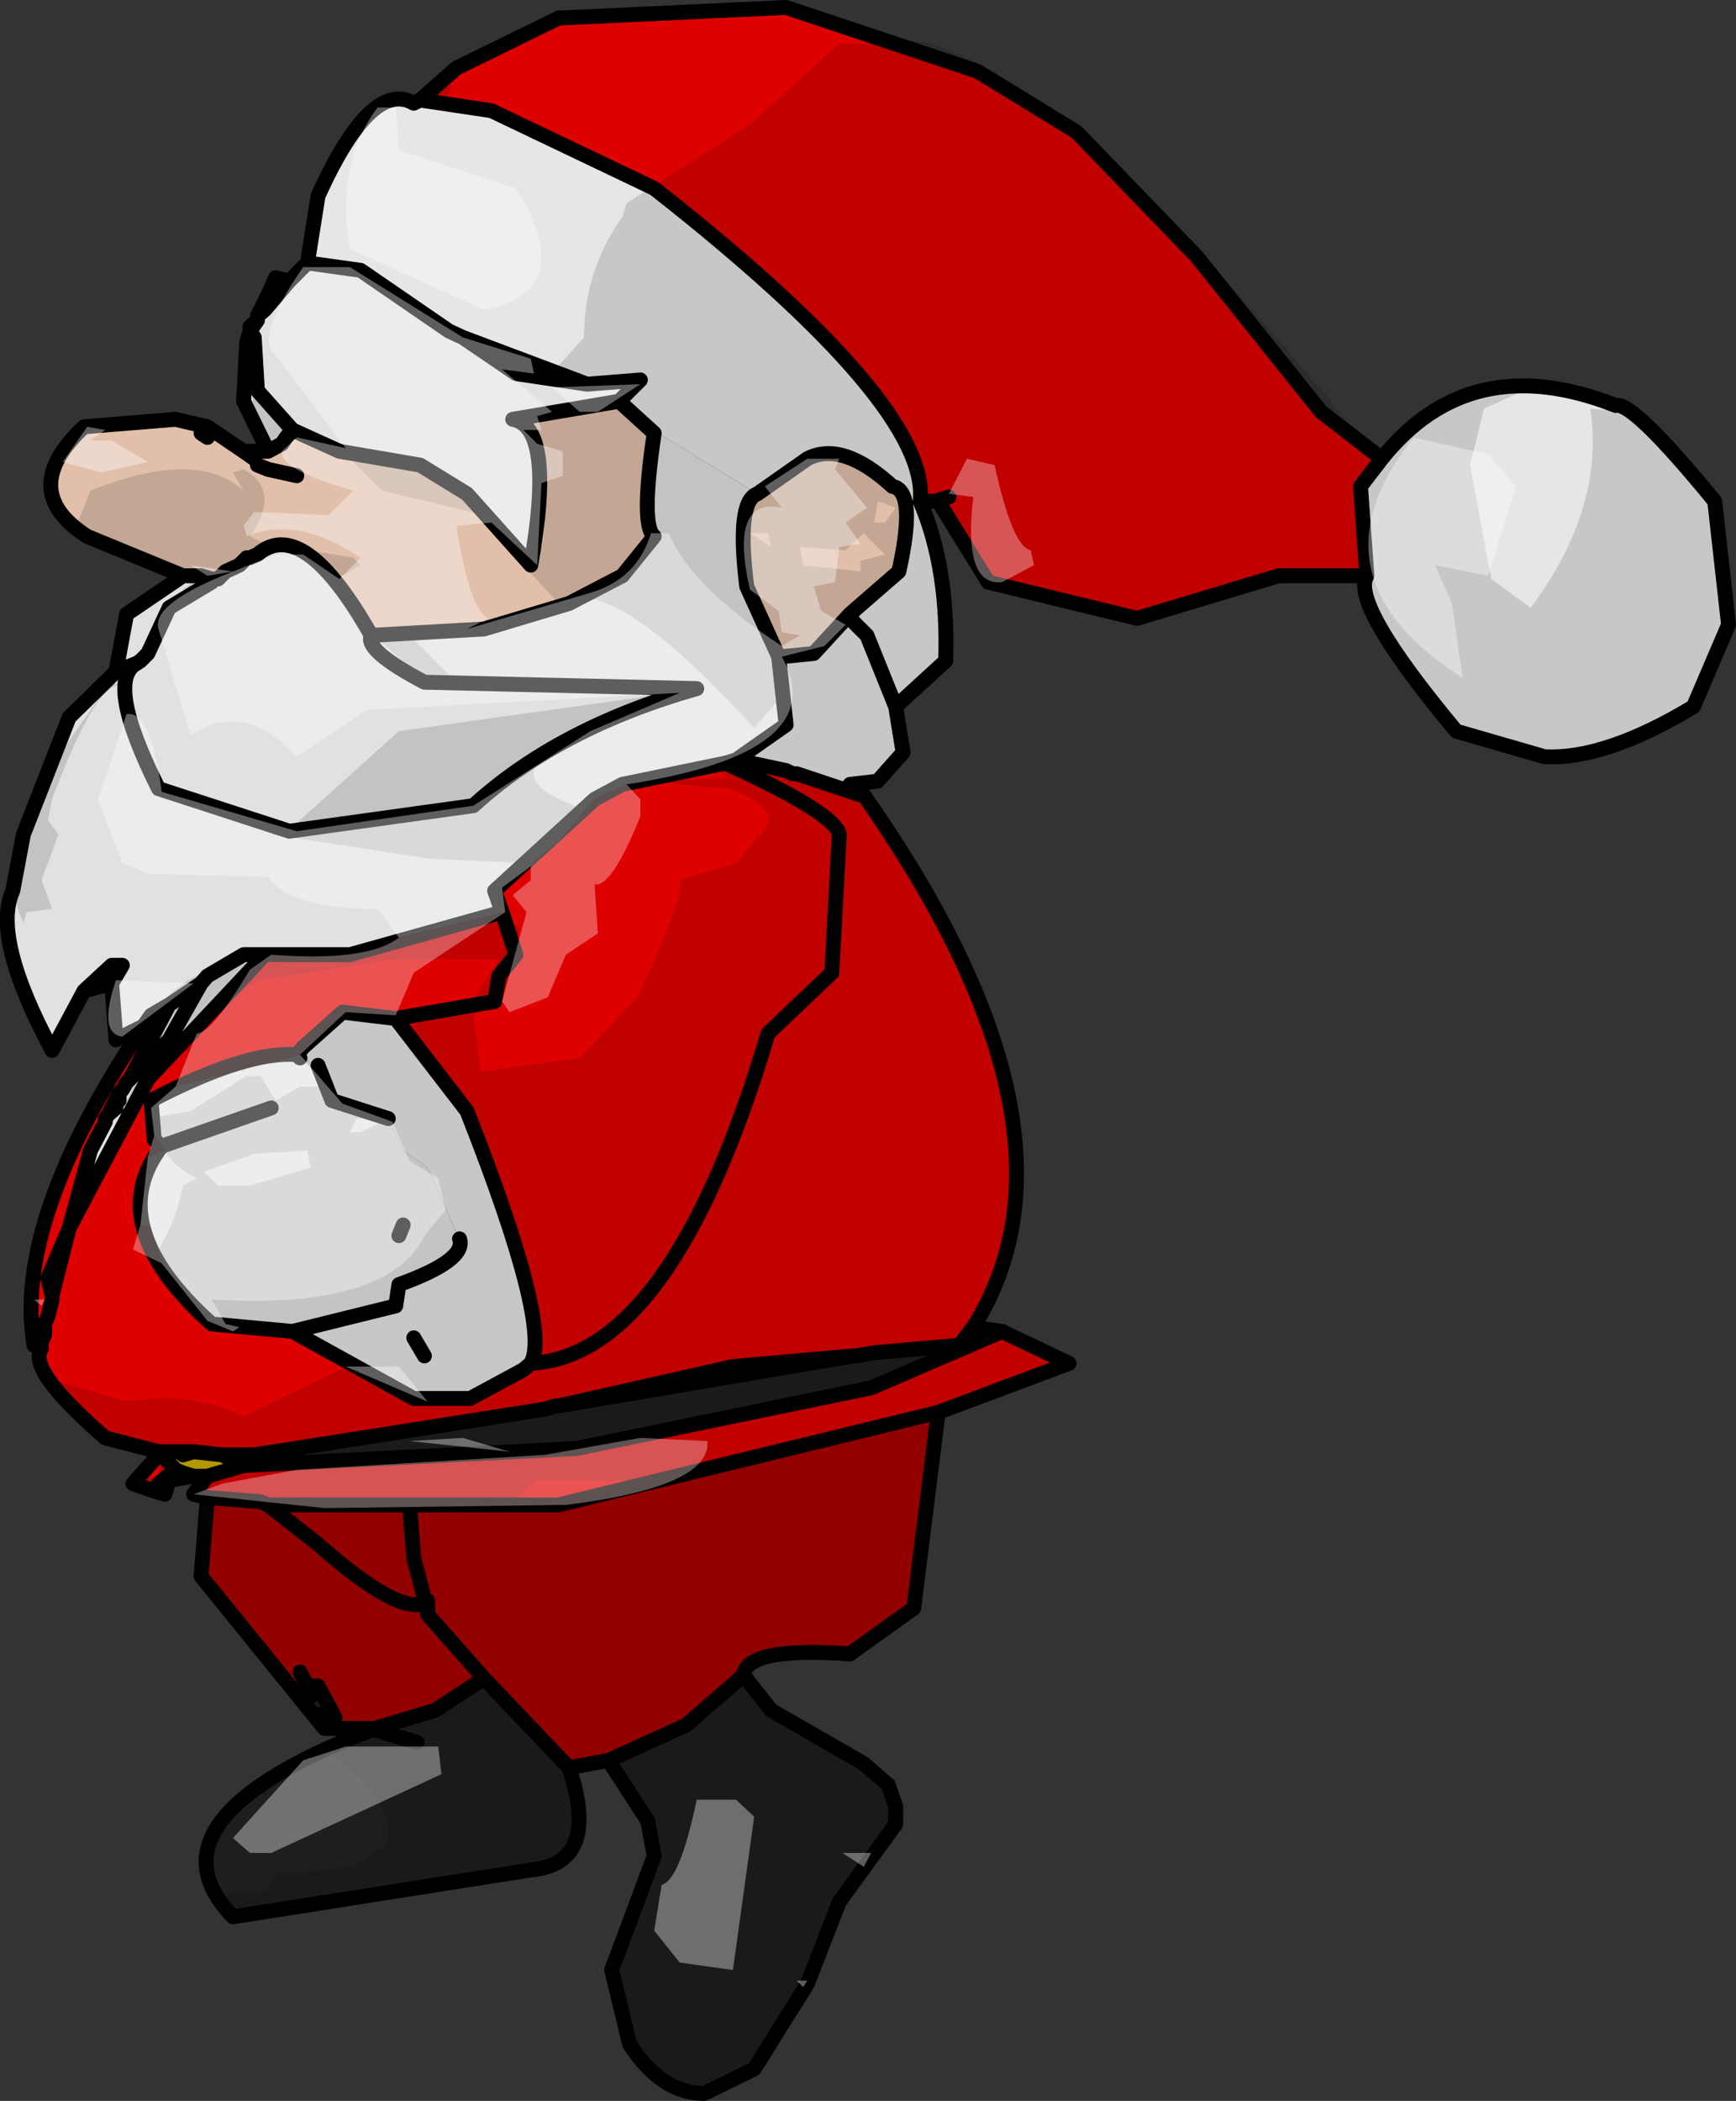
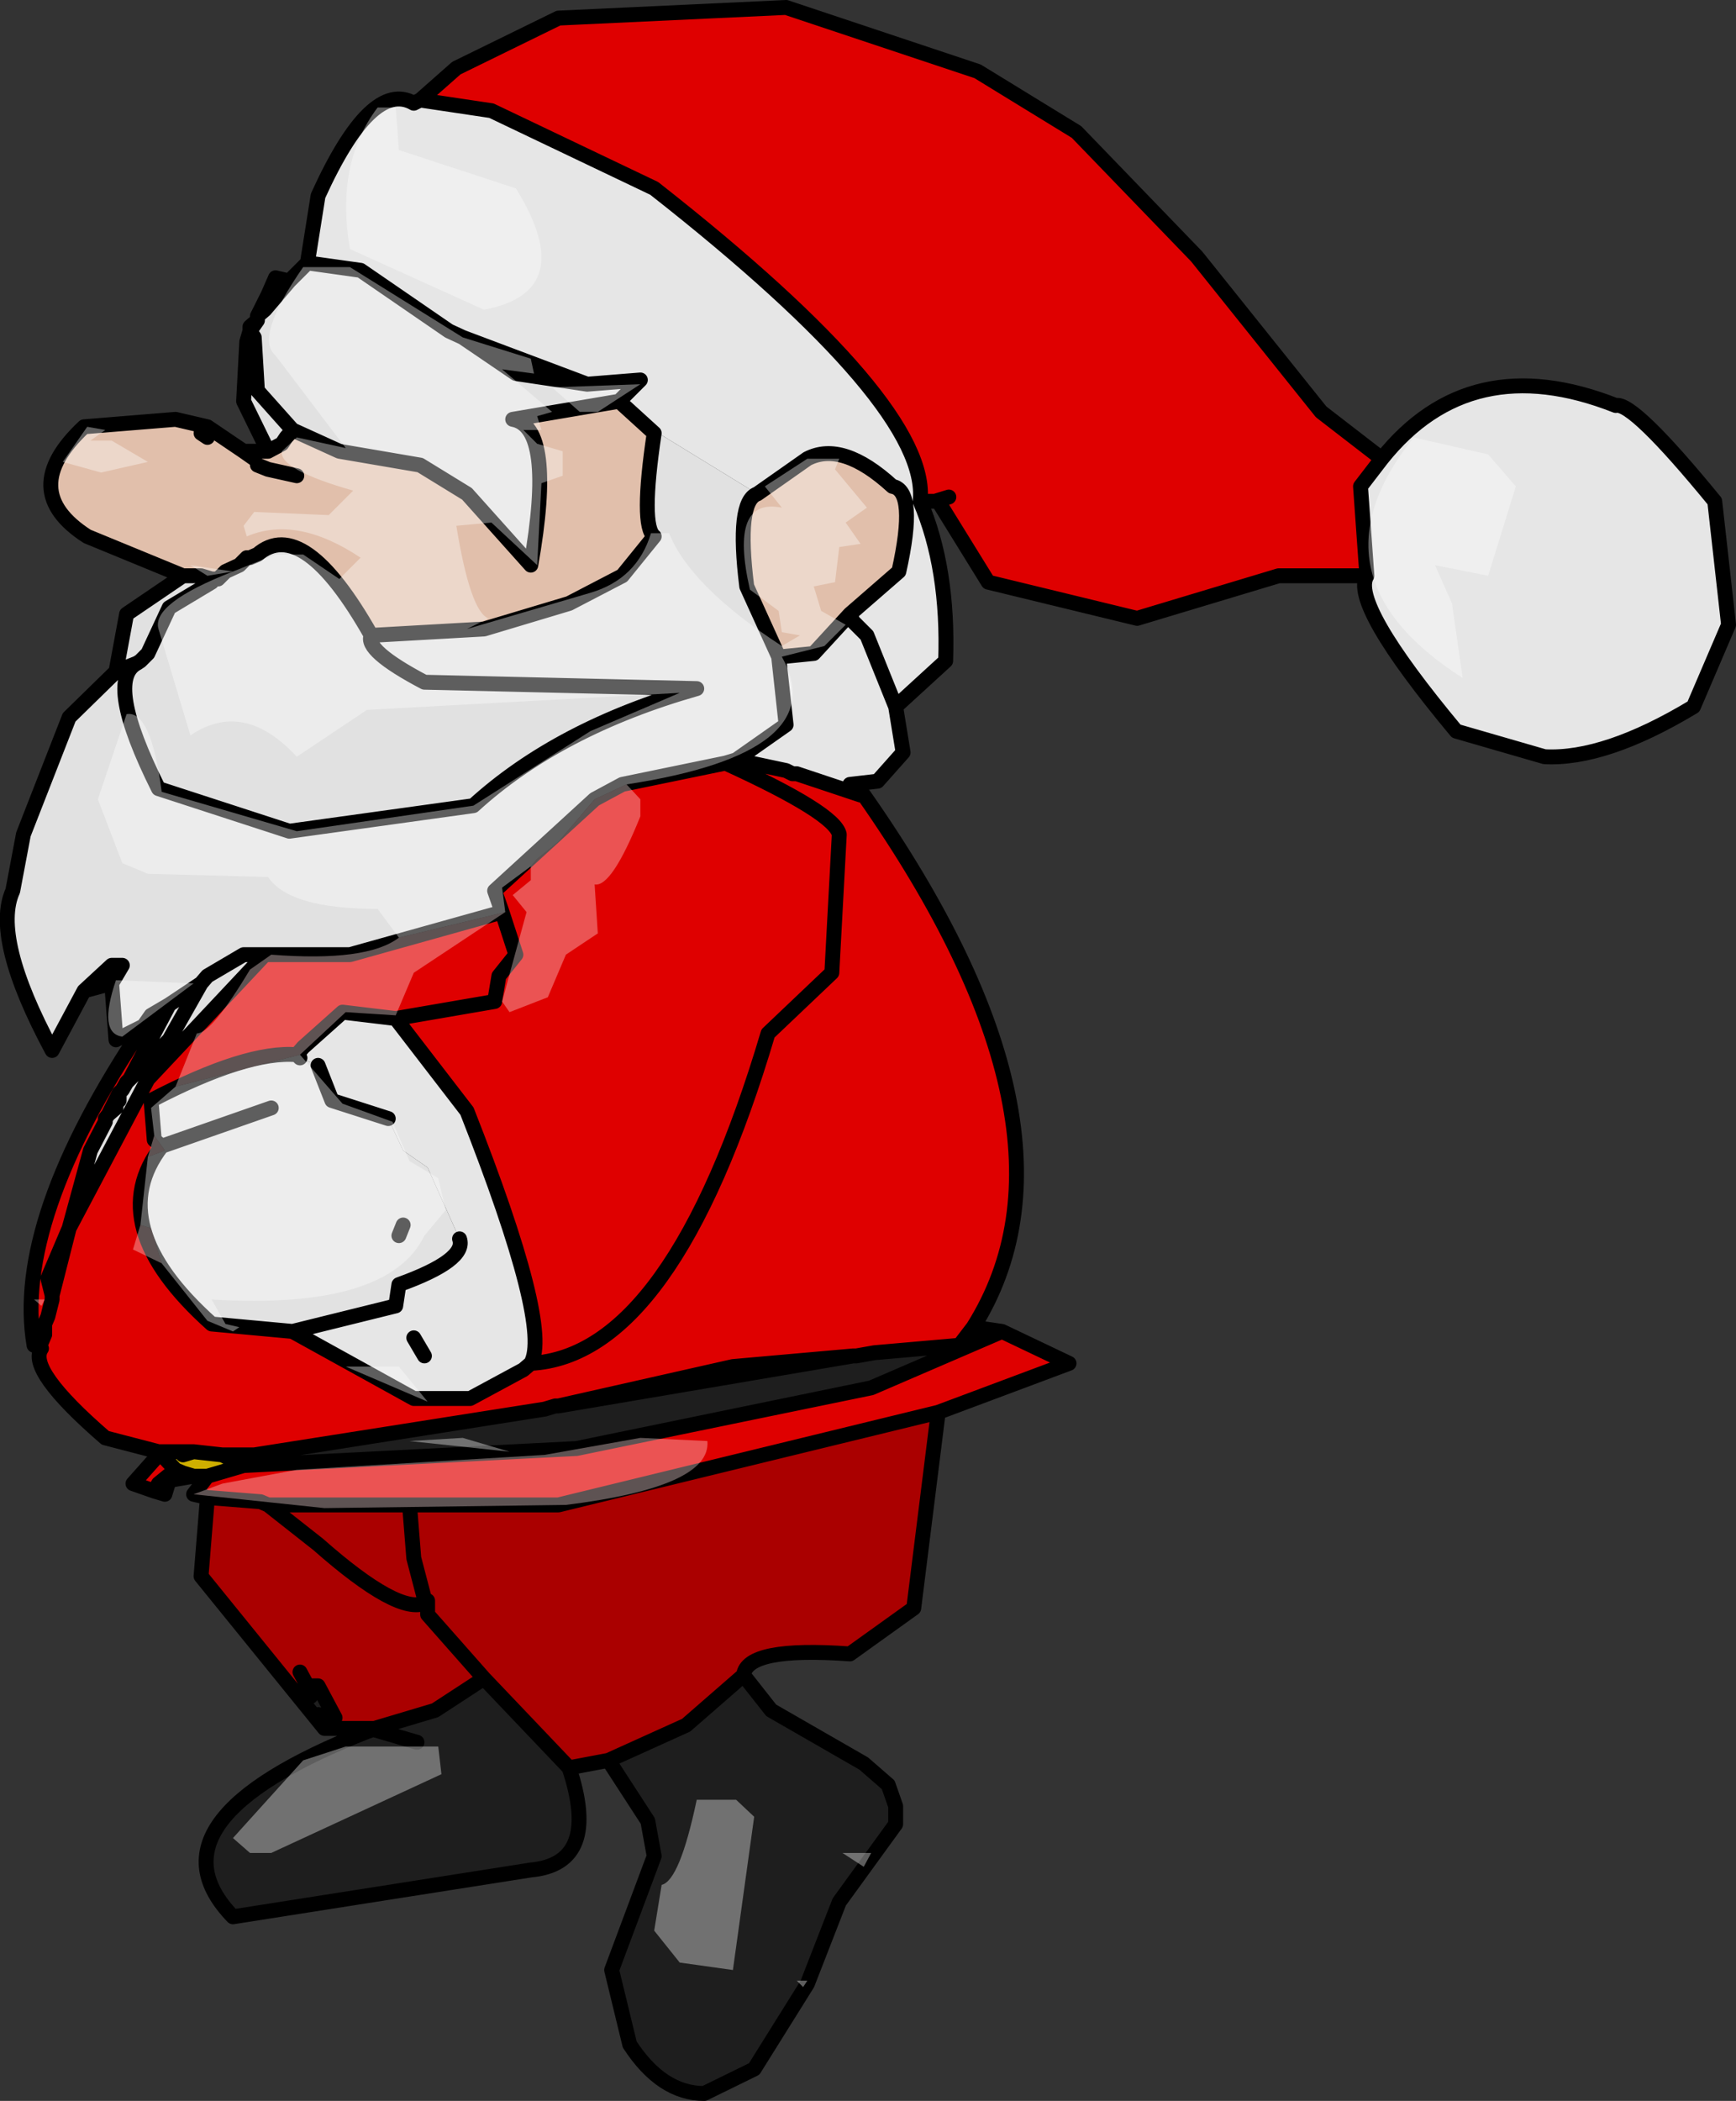
<svg xmlns="http://www.w3.org/2000/svg" height="98.7px" width="81.6px">
  <rect width="100%" height="100%" fill="#333333" stroke="none" />
  <g transform="matrix(1.0, 0.0, 0.0, 1.0, -70.55, -33.45)">
    <path d="M135.5 55.0 Q139.65 49.8 146.5 52.5 147.3 52.3 151.15 57.0 L151.8 62.8 150.15 66.65 Q146.0 69.15 143.15 69.0 L139.0 67.8 Q134.0 61.8 134.8 60.5 L134.5 56.3 135.5 55.0 M113.8 57.0 Q115.15 60.15 115.0 64.5 L112.65 66.65 113.0 68.8 111.8 70.15 110.5 70.3 108.0 69.8 107.8 69.8 107.5 69.65 105.15 69.15 107.5 67.5 107.15 64.3 107.3 64.3 108.8 64.15 110.5 62.3 112.8 60.3 Q113.65 56.5 112.5 56.3 110.15 54.15 108.5 55.0 L106.15 56.65 101.5 53.8 101.3 53.8 99.65 52.3 100.65 51.3 98.15 51.5 92.3 49.3 91.65 49.0 87.5 46.15 85.0 45.8 85.5 42.65 Q88.0 37.15 90.0 38.3 L90.3 38.15 93.65 38.65 101.3 42.3 Q114.3 52.5 113.8 57.0 M112.65 66.65 L111.3 63.3 110.65 62.65 110.5 62.3 110.65 62.65 111.3 63.3 112.65 66.65 M85.5 83.5 L84.65 83.15 84.5 83.0 84.8 82.65 86.65 81.0 89.15 81.3 92.5 85.65 Q96.5 95.8 95.5 97.5 L95.15 97.8 92.65 99.15 90.0 99.15 84.3 96.0 89.15 94.8 89.3 93.8 Q92.5 92.65 92.15 91.65 L90.65 88.3 89.5 87.5 88.8 86.0 86.15 85.15 85.5 83.5 M90.0 96.3 L90.5 97.15 90.0 96.3" fill="#e6e6e6" fill-rule="evenodd" stroke="none" />
    <path d="M90.3 38.15 L92.0 36.65 96.8 34.3 107.5 33.8 116.5 36.8 121.15 39.65 126.8 45.5 132.65 52.8 135.5 55.0 134.5 56.3 134.8 60.5 130.65 60.5 124.0 62.5 117.0 60.8 114.65 57.0 114.5 57.0 113.8 57.0 Q114.3 52.5 101.3 42.3 L93.65 38.65 90.3 38.15 M110.5 70.3 L111.0 70.8 111.15 70.8 Q122.15 86.5 116.3 95.8 L115.65 96.65 111.65 97.0 110.8 97.15 110.65 97.15 96.8 99.5 96.65 99.5 96.15 99.65 82.5 101.8 81.0 101.8 79.65 101.65 79.0 101.65 78.0 101.65 75.5 101.0 Q71.8 97.8 72.5 96.8 L72.15 96.65 Q71.15 90.8 77.3 81.65 L77.65 81.15 78.5 80.65 76.65 84.15 76.5 84.3 76.3 84.65 76.15 84.8 75.65 85.8 75.5 86.0 75.5 86.15 74.8 87.5 73.8 91.15 72.8 93.5 73.0 94.3 73.8 91.15 77.5 84.15 83.0 78.3 87.0 78.3 94.15 76.3 93.8 75.3 98.5 71.0 99.8 70.3 104.65 69.3 105.15 69.15 107.5 69.65 107.8 69.8 108.0 69.8 110.5 70.3 M117.65 96.0 L120.8 97.5 114.65 99.8 96.8 104.15 89.8 104.15 83.15 104.15 82.8 104.0 80.3 103.8 79.65 103.65 80.3 102.8 82.0 102.3 97.65 101.5 111.5 98.65 117.65 96.0 M79.65 102.8 L78.5 103.0 79.15 102.65 79.65 102.8 M77.8 103.5 L76.8 103.15 78.0 101.8 78.15 101.8 78.8 102.5 78.0 103.15 77.8 103.5 M115.15 56.8 L114.5 57.0 115.15 56.8 M104.65 69.3 Q109.8 71.65 110.0 72.65 L109.65 79.15 106.65 82.0 Q102.15 97.15 95.5 97.5 102.15 97.15 106.65 82.0 L109.65 79.15 110.0 72.65 Q109.8 71.65 104.65 69.3 M111.0 70.8 L108.0 69.8 111.0 70.8 M94.15 76.3 L94.8 78.3 94.0 79.3 93.8 80.5 89.15 81.3 93.8 80.5 94.0 79.3 94.8 78.3 94.15 76.3 M72.15 96.65 L72.5 96.5 72.65 96.15 72.65 95.65 72.8 95.3 73.0 94.5 73.0 94.3 73.0 94.5 72.8 95.3 72.65 95.65 72.65 96.15 72.5 96.5 72.15 96.65 M84.5 83.0 Q82.15 82.8 77.65 85.15 L77.8 87.0 78.15 87.3 Q75.3 91.0 80.5 95.65 L84.3 96.0 90.0 99.15 92.65 99.15 95.15 97.8 95.5 97.5 Q96.5 95.8 92.5 85.65 L89.15 81.3 86.65 81.0 84.8 82.65 84.5 83.0 M96.8 99.5 L105.0 97.65 110.65 97.15 105.0 97.65 96.8 99.5" fill="#df0000" fill-rule="evenodd" stroke="none" />
    <path d="M78.5 103.0 L78.3 103.65 77.8 103.5 78.0 103.15 78.8 102.5 79.15 102.65 78.5 103.0 78.0 103.15 78.5 103.0 M77.3 81.65 L76.0 82.3 75.8 79.65 74.5 80.0 73.0 82.8 Q70.15 77.5 71.15 75.3 L71.65 72.65 73.8 67.15 76.0 65.0 76.5 62.3 79.15 60.5 80.0 60.5 80.5 60.65 80.8 60.65 81.15 60.3 81.8 60.0 82.15 59.65 82.3 59.65 82.65 59.5 Q84.8 57.65 88.0 63.3 L93.3 63.0 97.3 61.8 99.8 60.5 101.3 58.65 Q100.65 58.15 101.3 53.8 L101.5 53.8 106.15 56.65 Q105.15 57.0 105.65 61.0 L107.15 64.3 107.5 67.5 105.15 69.15 104.65 69.3 99.8 70.3 98.5 71.0 93.8 75.3 94.15 76.3 87.0 78.3 83.0 78.3 82.0 78.3 80.3 79.3 80.0 79.65 78.5 80.65 80.0 79.65 80.3 79.3 82.0 78.3 83.0 78.3 77.5 84.15 73.8 91.15 73.0 94.3 72.8 93.5 73.8 91.15 74.8 87.5 75.5 86.15 75.5 86.0 75.65 85.8 76.0 85.5 76.0 85.3 76.15 85.15 76.15 84.8 76.15 85.15 76.0 85.3 76.0 85.5 75.65 85.8 76.15 84.8 76.3 84.65 76.5 84.3 76.65 84.15 78.5 80.65 77.65 81.15 77.3 81.65 M83.15 54.65 L82.0 52.3 82.15 49.5 82.3 49.0 82.3 48.8 82.65 48.5 82.65 48.3 82.8 48.0 83.15 47.3 83.5 46.5 84.15 46.65 85.0 45.8 87.5 46.15 91.65 49.0 92.3 49.3 94.8 51.0 98.15 51.5 100.65 51.3 99.65 52.3 94.65 53.15 Q96.65 53.5 95.5 60.0 L92.5 56.65 90.3 55.3 86.5 54.65 84.3 53.65 82.65 51.8 82.5 49.3 82.3 49.0 82.65 48.5 82.3 49.0 82.5 49.3 82.65 51.8 84.3 53.65 84.0 54.0 83.8 54.3 83.15 54.65 M82.8 48.0 L83.0 48.0 82.65 48.3 83.0 48.0 82.8 48.0 M83.0 48.0 L84.15 46.65 83.0 48.0 83.15 47.3 83.0 48.0 M76.0 65.0 L77.0 64.6 Q75.45 65.4 78.0 70.5 L84.15 72.5 92.8 71.3 Q96.8 67.65 103.3 65.8 L90.5 65.5 Q87.65 64.0 88.0 63.3 87.65 64.0 90.5 65.5 L103.3 65.8 Q96.8 67.65 92.8 71.3 L84.15 72.5 78.0 70.5 Q75.45 65.4 77.0 64.6 L76.0 65.0 M77.0 64.6 L77.15 64.5 77.5 64.15 78.5 62.0 80.5 60.8 80.5 60.65 80.5 60.8 78.5 62.0 77.5 64.15 77.15 64.5 77.0 64.6 M82.15 49.5 L82.5 49.3 82.15 49.5 M75.8 79.65 L76.3 78.8 75.8 78.8 74.5 80.0 75.8 78.8 76.3 78.8 75.8 79.65 M80.0 79.65 L78.5 82.3 76.65 84.15 78.5 82.3 80.0 79.65" fill="#e1e1e1" fill-rule="evenodd" stroke="none" />
    <path d="M79.15 60.5 L74.65 58.65 Q71.3 56.5 74.5 53.5 L78.8 53.15 80.3 53.5 82.0 54.65 83.15 54.65 83.8 54.3 84.0 54.0 84.3 53.65 86.5 54.65 90.3 55.3 92.5 56.65 95.5 60.0 Q96.65 53.5 94.65 53.15 L99.65 52.3 101.3 53.8 Q100.65 58.15 101.3 58.65 L99.8 60.5 97.3 61.8 93.3 63.0 88.0 63.3 Q84.8 57.65 82.65 59.5 L82.3 59.65 82.15 59.65 81.8 60.0 81.15 60.3 80.8 60.65 80.5 60.65 80.0 60.5 79.15 60.5 M98.15 51.5 L94.8 51.0 92.3 49.3 98.15 51.5 M106.15 56.65 L108.5 55.0 Q110.15 54.15 112.5 56.3 113.65 56.5 112.8 60.3 L110.5 62.3 108.8 64.15 107.3 64.3 107.15 64.3 105.65 61.0 Q105.15 57.0 106.15 56.65 M82.5 55.0 L82.0 54.65 82.5 55.0 M84.5 55.8 L83.15 55.5 82.65 55.3 83.15 55.5 84.5 55.8 M80.3 54.0 L80.0 53.8 80.3 54.0" fill="#e1bfab" fill-rule="evenodd" stroke="none" />
    <path d="M116.3 95.8 L117.65 96.0 111.5 98.65 97.65 101.5 82.0 102.3 81.0 101.8 82.5 101.8 96.15 99.65 96.65 99.5 96.8 99.5 110.65 97.15 110.8 97.15 111.65 97.0 115.65 96.65 116.3 95.8 M105.5 112.15 L106.8 113.8 111.15 116.3 112.3 117.3 112.65 118.3 112.65 119.15 110.0 122.8 108.5 126.65 106.0 130.65 103.65 131.8 Q101.65 131.8 100.15 129.5 L99.3 126.0 101.3 120.65 101.0 119.0 99.15 116.15 102.8 114.5 105.5 112.15 M97.3 116.5 Q98.8 121.0 95.5 121.3 L81.5 123.5 Q77.15 119.0 87.8 114.8 L88.1 114.7 88.15 114.65 91.0 113.8 93.3 112.3 97.3 116.5 M79.0 101.65 L79.65 101.65 79.15 101.8 79.0 101.65 M90.15 115.3 L88.1 114.7 90.15 115.3 M85.5 114.0 L85.15 113.15 84.8 113.3 85.0 112.65 85.5 112.65 86.3 114.15 85.5 114.0" fill="#1e1e1e" fill-rule="evenodd" stroke="none" />
    <path d="M80.3 102.8 L79.65 102.8 79.15 102.65 78.8 102.5 78.15 101.8 78.0 101.8 78.0 101.65 79.0 101.65 79.15 101.8 79.65 101.65 81.0 101.8 82.0 102.3 80.3 102.8" fill="#cfaf00" fill-rule="evenodd" stroke="none" />
    <path d="M84.65 83.15 L85.5 83.5 86.15 85.15 88.8 86.0 89.5 87.5 90.65 88.3 92.15 91.65 Q92.5 92.65 89.3 93.8 L89.15 94.8 84.3 96.0 80.5 95.65 Q75.3 91.0 78.15 87.3 L77.8 87.0 77.65 85.15 Q82.15 82.8 84.5 83.0 L84.65 83.15 M83.3 85.5 L78.15 87.3 83.3 85.5 M89.5 91.0 L89.3 91.5 89.5 91.0" fill="#e2e2e2" fill-rule="evenodd" stroke="none" />
    <path d="M114.65 99.8 L113.5 109.0 110.5 111.15 Q105.65 110.8 105.5 112.15 L102.8 114.5 99.15 116.15 97.3 116.5 93.3 112.3 90.65 109.3 90.65 108.65 90.55 108.75 90.0 106.65 89.8 104.15 90.0 106.65 90.55 108.75 90.65 108.65 90.65 109.3 93.3 112.3 91.0 113.8 88.15 114.65 85.8 114.65 80.0 107.5 80.3 103.8 82.8 104.0 83.15 104.15 89.8 104.15 96.8 104.15 114.65 99.8 M90.55 108.75 Q89.3 109.35 85.5 106.0 L83.15 104.15 85.5 106.0 Q89.3 109.35 90.55 108.75 M85.15 113.15 L85.5 114.0 86.3 114.15 85.5 112.65 85.0 112.65 84.8 113.3 85.15 113.15 M84.65 112.0 L85.0 112.65 84.65 112.0" fill="#aa0000" fill-rule="evenodd" stroke="none" />
    <path d="M90.3 38.15 L92.0 36.65 96.8 34.3 107.5 33.8 116.5 36.8 121.15 39.65 126.8 45.5 132.65 52.8 135.5 55.0 Q139.65 49.8 146.5 52.5 147.3 52.3 151.15 57.0 L151.8 62.8 150.15 66.65 Q146.0 69.15 143.15 69.0 L139.0 67.8 Q134.0 61.8 134.8 60.5 L130.65 60.5 124.0 62.5 117.0 60.8 114.65 57.0 114.5 57.0 113.8 57.0 Q115.15 60.15 115.0 64.5 L112.65 66.65 113.0 68.8 111.8 70.15 110.5 70.3 111.0 70.8 111.15 70.8 Q122.15 86.5 116.3 95.8 L117.65 96.0 120.8 97.5 114.65 99.8 113.5 109.0 110.5 111.15 Q105.65 110.8 105.5 112.15 L106.8 113.8 111.15 116.3 112.3 117.3 112.65 118.3 112.65 119.15 110.0 122.8 108.5 126.65 106.0 130.65 103.65 131.8 Q101.65 131.8 100.15 129.5 L99.3 126.0 101.3 120.65 101.0 119.0 99.15 116.15 97.3 116.5 Q98.8 121.0 95.5 121.3 L81.5 123.5 Q77.15 119.0 87.8 114.8 L88.1 114.7 88.15 114.65 85.8 114.65 80.0 107.5 80.3 103.8 79.65 103.65 80.3 102.8 79.65 102.8 78.5 103.0 78.3 103.65 77.8 103.5 76.8 103.15 78.0 101.8 78.0 101.65 75.5 101.0 Q71.8 97.8 72.5 96.8 L72.15 96.65 Q71.15 90.8 77.3 81.65 L76.0 82.3 75.8 79.65 74.5 80.0 73.0 82.8 Q70.15 77.5 71.15 75.3 L71.65 72.65 73.8 67.15 76.0 65.0 76.5 62.3 79.15 60.5 74.65 58.65 Q71.3 56.5 74.5 53.5 L78.8 53.15 80.3 53.5 82.0 54.65 83.15 54.65 82.0 52.3 82.15 49.5 82.3 49.0 82.3 48.8 82.65 48.5 82.65 48.3 82.8 48.0 83.15 47.3 83.5 46.5 84.15 46.65 85.0 45.8 85.5 42.65 Q88.0 37.15 90.0 38.3 L90.3 38.15 93.65 38.65 101.3 42.3 Q114.3 52.5 113.8 57.0 M82.65 48.3 L83.0 48.0 82.8 48.0 M82.65 48.5 L82.3 49.0 82.5 49.3 82.65 51.8 84.3 53.65 86.5 54.65 90.3 55.3 92.5 56.65 95.5 60.0 Q96.65 53.5 94.65 53.15 L99.65 52.3 100.65 51.3 98.15 51.5 94.8 51.0 92.3 49.3 91.65 49.0 87.5 46.15 85.0 45.8 M83.0 48.0 L83.15 47.3 M84.15 46.65 L83.0 48.0 M106.15 56.65 L108.5 55.0 Q110.15 54.15 112.5 56.3 113.65 56.5 112.8 60.3 L110.5 62.3 110.65 62.65 111.3 63.3 112.65 66.65 M114.5 57.0 L115.15 56.8 M107.15 64.3 L105.65 61.0 Q105.15 57.0 106.15 56.65 M101.3 53.8 Q100.65 58.15 101.3 58.65 L99.8 60.5 97.3 61.8 93.3 63.0 88.0 63.3 Q87.65 64.0 90.5 65.5 L103.3 65.8 Q96.8 67.65 92.8 71.3 L84.15 72.5 78.0 70.5 Q75.45 65.4 77.0 64.6 L76.0 65.0 M105.15 69.15 L107.5 67.5 107.15 64.3 M107.3 64.3 L108.8 64.15 110.5 62.3 M83.0 78.3 L87.0 78.3 94.15 76.3 93.8 75.3 98.5 71.0 99.8 70.3 104.65 69.3 105.15 69.15 107.5 69.65 107.8 69.8 108.0 69.8 111.0 70.8 M95.5 97.5 Q102.15 97.15 106.65 82.0 L109.65 79.15 110.0 72.65 Q109.8 71.65 104.65 69.3 M82.65 55.3 L83.15 55.5 84.5 55.8 M82.0 54.65 L82.5 55.0 M83.15 54.65 L83.8 54.3 84.0 54.0 84.3 53.65 M88.0 63.3 Q84.8 57.65 82.65 59.5 L82.3 59.65 82.15 59.65 81.8 60.0 81.15 60.3 80.8 60.65 80.5 60.65 80.5 60.8 78.5 62.0 77.5 64.15 77.15 64.5 77.0 64.6 M89.15 81.3 L93.8 80.5 94.0 79.3 94.8 78.3 94.15 76.3 M78.5 80.65 L80.0 79.65 80.3 79.3 82.0 78.3 83.0 78.3 77.5 84.15 73.8 91.15 73.0 94.3 73.0 94.5 72.8 95.3 72.65 95.65 72.65 96.15 72.5 96.5 72.15 96.65 M84.65 83.15 L84.5 83.0 Q82.15 82.8 77.65 85.15 L77.8 87.0 78.15 87.3 83.3 85.5 M84.5 83.0 L84.8 82.65 86.65 81.0 89.15 81.3 92.5 85.65 Q96.5 95.8 95.5 97.5 L95.15 97.8 92.65 99.15 90.0 99.15 84.3 96.0 80.5 95.65 Q75.3 91.0 78.15 87.3 M88.8 86.0 L86.15 85.15 85.5 83.5 M84.3 96.0 L89.15 94.8 89.3 93.8 Q92.5 92.65 92.15 91.65 M89.3 91.5 L89.5 91.0 M90.5 97.15 L90.0 96.3 M116.3 95.8 L115.65 96.65 111.65 97.0 110.8 97.15 110.65 97.15 96.8 99.5 96.65 99.5 96.15 99.65 82.5 101.8 81.0 101.8 82.0 102.3 97.65 101.5 111.5 98.65 117.65 96.0 M110.65 97.15 L105.0 97.65 96.8 99.5 M101.3 53.8 L99.65 52.3 M135.5 55.0 L134.5 56.3 134.8 60.5 M82.5 49.3 L82.15 49.5 M98.15 51.5 L92.3 49.3 M80.0 53.8 L80.3 54.0 M80.5 60.65 L80.0 60.5 79.15 60.5 M74.5 80.0 L75.8 78.8 76.3 78.8 75.8 79.65 M75.65 85.8 L75.5 86.0 75.5 86.15 74.8 87.5 73.8 91.15 72.8 93.5 73.0 94.3 M77.3 81.65 L77.65 81.15 78.5 80.65 76.65 84.15 78.5 82.3 80.0 79.65 M76.65 84.15 L76.5 84.3 76.3 84.65 76.15 84.8 76.15 85.15 76.0 85.3 76.0 85.5 75.65 85.8 76.15 84.8 M79.65 101.65 L79.0 101.65 79.15 101.8 79.65 101.65 81.0 101.8 M78.8 102.5 L78.15 101.8 78.0 101.8 M77.8 103.5 L78.0 103.15 78.8 102.5 79.15 102.65 79.65 102.8 M78.5 103.0 L79.15 102.65 M78.0 103.15 L78.5 103.0 M78.0 101.65 L79.0 101.65 M105.5 112.15 L102.8 114.5 99.15 116.15 M80.3 103.8 L82.8 104.0 83.15 104.15 89.8 104.15 96.8 104.15 114.65 99.8 M89.8 104.15 L90.0 106.65 90.55 108.75 90.65 108.65 90.65 109.3 93.3 112.3 97.3 116.5 M83.15 104.15 L85.5 106.0 Q89.3 109.35 90.55 108.75 M93.3 112.3 L91.0 113.8 88.15 114.65 M88.1 114.7 L90.15 115.3 M85.15 113.15 L84.8 113.3 M85.0 112.65 L84.65 112.0 M85.0 112.65 L85.5 112.65 86.3 114.15 85.5 114.0 M80.3 102.8 L82.0 102.3" fill="none" stroke="#000000" stroke-linecap="round" stroke-linejoin="round" stroke-width="0.7" />
-     <path d="M83.65 47.3 L83.15 47.15 83.8 47.0 83.65 47.3 M82.65 49.0 L82.65 49.5 82.15 49.0 82.65 49.0 M91.5 38.15 L90.3 38.15 91.15 37.5 91.8 37.5 91.5 38.15 M100.0 43.0 L105.8 39.3 110.0 35.5 111.5 35.5 Q117.8 33.3 135.3 55.0 L137.65 53.0 Q141.65 51.0 142.5 51.65 L140.3 52.65 139.65 55.3 140.65 60.65 142.5 62.0 Q146.0 57.3 145.3 52.65 L147.15 52.8 151.15 57.0 151.8 62.65 150.15 66.65 Q146.0 69.15 143.15 69.0 L138.8 67.65 Q134.0 61.8 134.8 60.5 131.15 59.5 124.65 62.5 L118.15 61.15 116.65 60.65 Q115.3 56.65 114.0 57.0 L114.65 59.3 115.0 64.3 112.65 66.65 113.0 68.8 112.0 70.0 110.5 70.3 Q121.8 84.5 116.3 95.65 L120.8 97.3 114.65 99.8 113.65 108.8 110.8 111.15 Q105.8 111.0 105.5 112.0 L106.8 113.8 111.15 116.3 112.15 117.15 112.65 118.5 Q113.15 119.3 110.3 122.15 L107.0 129.5 104.15 131.8 102.0 131.3 99.8 128.65 99.3 125.65 101.3 120.0 101.15 118.65 99.15 116.15 98.15 116.5 97.5 116.5 97.8 119.65 96.3 121.15 85.5 123.15 81.0 123.3 80.65 122.5 83.0 122.3 83.5 121.5 87.15 121.15 88.8 120.0 Q89.0 117.65 85.8 115.65 L87.8 114.8 85.8 114.65 80.65 108.15 79.8 106.65 Q81.15 103.8 79.65 103.65 L80.5 102.8 78.65 103.0 78.3 103.65 77.65 103.65 77.5 103.15 76.8 103.15 78.0 102.8 78.15 101.5 75.65 101.0 73.15 98.3 76.5 99.3 Q79.65 98.8 82.0 100.0 L86.8 97.65 84.65 96.5 84.65 96.0 81.0 95.8 79.5 94.65 78.0 92.15 Q78.85 90.75 79.15 89.15 L79.8 88.8 Q78.3 88.15 77.5 86.0 L79.5 85.65 82.15 84.0 82.8 84.0 83.5 85.15 84.65 84.5 86.0 84.5 84.65 83.15 86.8 81.0 Q88.15 81.65 92.8 81.0 L93.15 83.8 97.8 83.15 100.5 80.3 Q102.8 75.5 102.5 74.8 L105.15 74.0 106.15 72.8 Q107.65 71.5 104.8 70.5 L100.65 70.15 104.8 70.0 104.15 69.5 Q107.8 67.8 107.65 66.8 L107.0 66.5 106.0 67.65 Q99.15 60.15 96.8 61.8 L95.3 60.15 Q96.5 59.8 96.0 55.65 L96.0 54.65 94.65 53.0 99.15 52.65 100.65 51.5 97.15 51.5 Q95.0 51.3 92.65 49.5 L96.65 50.8 98.0 49.3 Q98.0 46.15 99.8 43.65 L100.0 43.0 M111.0 60.3 L111.0 59.8 112.15 59.5 111.15 58.5 110.3 59.3 108.15 59.15 108.3 60.0 111.0 60.3 M105.8 58.5 L106.8 59.15 106.65 58.5 105.8 58.5 M111.65 58.0 L112.15 58.0 112.65 57.3 111.8 57.0 111.65 58.0 M90.0 55.15 L93.3 57.65 88.5 56.5 87.15 55.15 90.0 55.15 M82.3 53.15 L82.5 51.65 84.3 53.3 84.5 53.8 83.8 54.5 82.8 54.15 82.3 53.15 M81.5 55.65 L82.0 55.5 Q83.8 56.5 82.3 58.65 L83.3 59.15 79.8 61.3 79.15 61.15 80.0 60.5 74.8 58.8 74.15 58.15 74.8 56.5 Q79.8 54.5 82.0 56.5 L81.5 55.65 M86.65 60.5 L84.15 59.15 87.15 59.65 87.5 60.0 86.65 60.5 M89.65 63.15 L92.0 65.5 90.5 65.5 87.8 63.0 89.65 63.15 M89.3 67.8 L102.15 66.0 95.8 69.3 Q95.0 70.5 98.15 71.5 L95.5 74.0 90.8 73.8 83.3 72.65 84.3 72.3 89.3 67.8 M95.0 77.0 L94.15 80.5 92.65 80.65 94.0 78.5 89.15 78.5 82.65 79.5 Q79.15 82.0 79.5 82.8 L78.3 83.0 78.8 83.3 77.8 83.5 78.15 83.8 77.5 84.0 76.8 85.3 76.5 85.15 Q78.15 82.0 77.5 81.5 L78.3 81.3 Q77.65 80.0 81.3 78.65 86.8 79.0 93.0 76.5 L95.0 77.0 M82.0 83.8 L81.65 83.5 82.15 83.5 82.0 83.8 M82.3 89.15 L85.15 88.3 85.0 87.5 82.5 87.65 80.15 88.5 80.8 89.15 82.3 89.15 M88.8 86.0 L87.3 86.0 87.0 86.65 87.5 86.65 88.8 86.0 M76.0 64.65 L77.3 64.5 76.5 65.3 76.0 64.65 M73.0 71.0 L72.8 72.0 73.3 72.65 72.5 74.8 73.0 76.15 71.8 76.3 71.65 76.8 Q69.8 73.15 75.8 65.5 L76.15 65.65 Q75.0 65.65 73.0 71.0 M76.3 79.3 L75.5 79.8 74.65 79.5 76.15 79.0 76.3 79.3 M95.65 103.0 L94.65 104.15 97.15 104.15 101.3 103.0 95.65 103.0 M83.15 117.5 L83.0 117.8 82.65 117.5 83.15 117.5" fill="#000000" fill-opacity="0.133" fill-rule="evenodd" stroke="none" />
    <path d="M93.3 48.0 L87.0 45.15 Q86.3 41.15 88.3 38.5 L89.15 38.5 89.3 40.5 94.8 42.3 Q97.8 47.15 93.3 48.0 M89.3 77.5 L88.3 76.15 Q84.15 76.15 83.15 74.65 L77.5 74.5 76.3 74.0 75.15 71.0 76.5 67.0 Q77.65 66.8 78.15 70.65 L84.5 72.5 92.8 71.3 98.3 67.8 102.5 66.0 87.8 66.8 84.5 69.0 Q82.0 66.3 79.5 68.0 L78.0 63.0 Q77.65 61.8 81.5 60.3 L83.5 59.5 84.8 59.5 86.5 60.65 87.5 59.65 Q84.5 57.65 82.15 58.65 L82.0 58.15 82.5 57.5 86.0 57.65 87.15 56.5 Q83.65 55.5 83.8 54.65 L84.5 54.0 86.8 54.5 83.5 50.15 Q82.5 49.3 84.8 46.0 L87.0 46.0 92.3 49.3 95.5 50.3 95.65 51.0 94.15 50.8 96.5 52.8 95.8 53.0 96.0 53.65 95.15 53.65 95.8 54.3 97.0 54.65 97.0 55.8 96.0 56.15 95.8 60.0 93.65 58.0 92.0 58.15 Q92.65 62.15 93.5 62.5 L92.5 63.0 98.3 61.3 Q100.5 60.65 101.15 58.5 L102.0 58.5 Q103.0 61.0 107.3 63.8 L108.15 63.3 107.3 63.15 107.15 62.15 105.8 61.15 Q104.8 56.8 107.3 57.3 L106.5 56.3 108.5 55.0 110.0 55.0 109.8 55.5 111.3 57.3 110.3 58.0 111.0 59.0 110.0 59.15 109.8 60.8 108.8 61.0 109.15 62.15 110.3 62.8 109.3 63.8 107.3 64.3 Q109.8 68.8 100.0 70.3 L98.5 71.0 96.8 73.0 95.8 73.8 95.5 74.15 94.15 75.15 94.3 76.3 89.3 77.5 M98.65 52.8 L97.8 52.8 96.5 51.65 100.65 51.5 98.65 52.8 M78.8 84.5 L84.65 83.0 86.65 85.3 89.0 86.15 89.8 88.0 91.15 88.8 91.5 90.3 90.5 91.5 Q88.8 95.0 80.5 94.5 L81.15 95.65 81.8 95.8 81.5 96.0 80.3 95.5 78.15 92.8 77.65 91.15 77.15 91.0 77.5 87.8 78.3 87.5 77.8 86.8 77.65 85.5 78.8 84.5 M89.3 97.65 L90.65 99.3 86.8 97.65 89.3 97.65 M139.3 65.3 Q131.8 60.5 137.0 54.0 L140.5 54.8 141.8 56.3 140.5 60.5 138.0 60.0 138.8 61.8 139.3 65.3 M80.3 60.5 L79.5 60.0 81.5 60.3 80.3 60.5 M75.3 55.65 L73.5 55.15 74.65 53.5 75.5 53.65 74.8 54.15 75.8 54.15 77.5 55.15 75.3 55.65 M76.3 82.15 Q75.15 82.0 76.0 79.5 L79.65 79.65 76.3 82.15 M110.15 120.5 L111.5 120.5 111.15 121.15 110.15 120.5 M105.15 118.0 L106.0 118.8 105.0 126.0 102.5 125.65 101.3 124.15 101.65 122.0 Q102.5 121.8 103.3 118.0 L105.15 118.0 M94.5 101.65 L89.8 101.15 92.3 101.0 94.5 101.65 M81.5 119.8 L84.8 116.15 86.8 115.5 91.15 115.5 91.3 116.8 83.3 120.5 82.3 120.5 81.5 119.8 M108.3 126.8 L108.0 126.5 108.5 126.5 108.3 126.8" fill="#ffffff" fill-opacity="0.369" fill-rule="evenodd" stroke="none" />
    <path d="M89.3 77.5 L94.3 76.3 90.0 79.15 89.15 81.15 86.8 81.0 84.65 83.0 78.8 84.5 79.8 82.0 Q80.5 82.0 82.3 79.0 L83.3 78.3 Q87.8 78.65 89.3 77.5 M95.5 74.15 L95.8 73.8 96.8 73.0 98.5 71.0 100.0 70.3 100.65 71.0 100.65 71.8 Q99.3 75.15 98.5 75.0 L98.65 77.3 97.15 78.3 96.3 80.3 94.5 81.0 94.15 80.5 95.3 76.3 94.65 75.5 95.5 74.8 95.5 74.15 M77.8 86.8 L78.3 87.5 77.5 87.8 77.8 86.8 M77.15 91.0 L77.65 91.15 78.15 92.8 76.8 92.15 77.15 91.0 M72.5 94.8 L72.15 94.5 72.65 94.5 72.5 94.8 M100.65 101.0 L103.8 101.15 Q104.0 103.3 97.15 104.15 L85.8 104.3 79.65 103.65 81.0 103.15 84.5 102.5 96.15 101.8 100.65 101.0" fill="#ffe1e1" fill-opacity="0.369" fill-rule="evenodd" stroke="none" />
-     <path d="M115.15 56.65 L116.0 55.0 117.3 55.3 Q118.15 59.15 119.0 59.3 L119.15 60.0 117.65 60.8 Q115.8 61.0 116.3 56.8 L115.15 56.65" fill="#ffe7e7" fill-opacity="0.369" fill-rule="evenodd" stroke="none" />
  </g>
</svg>